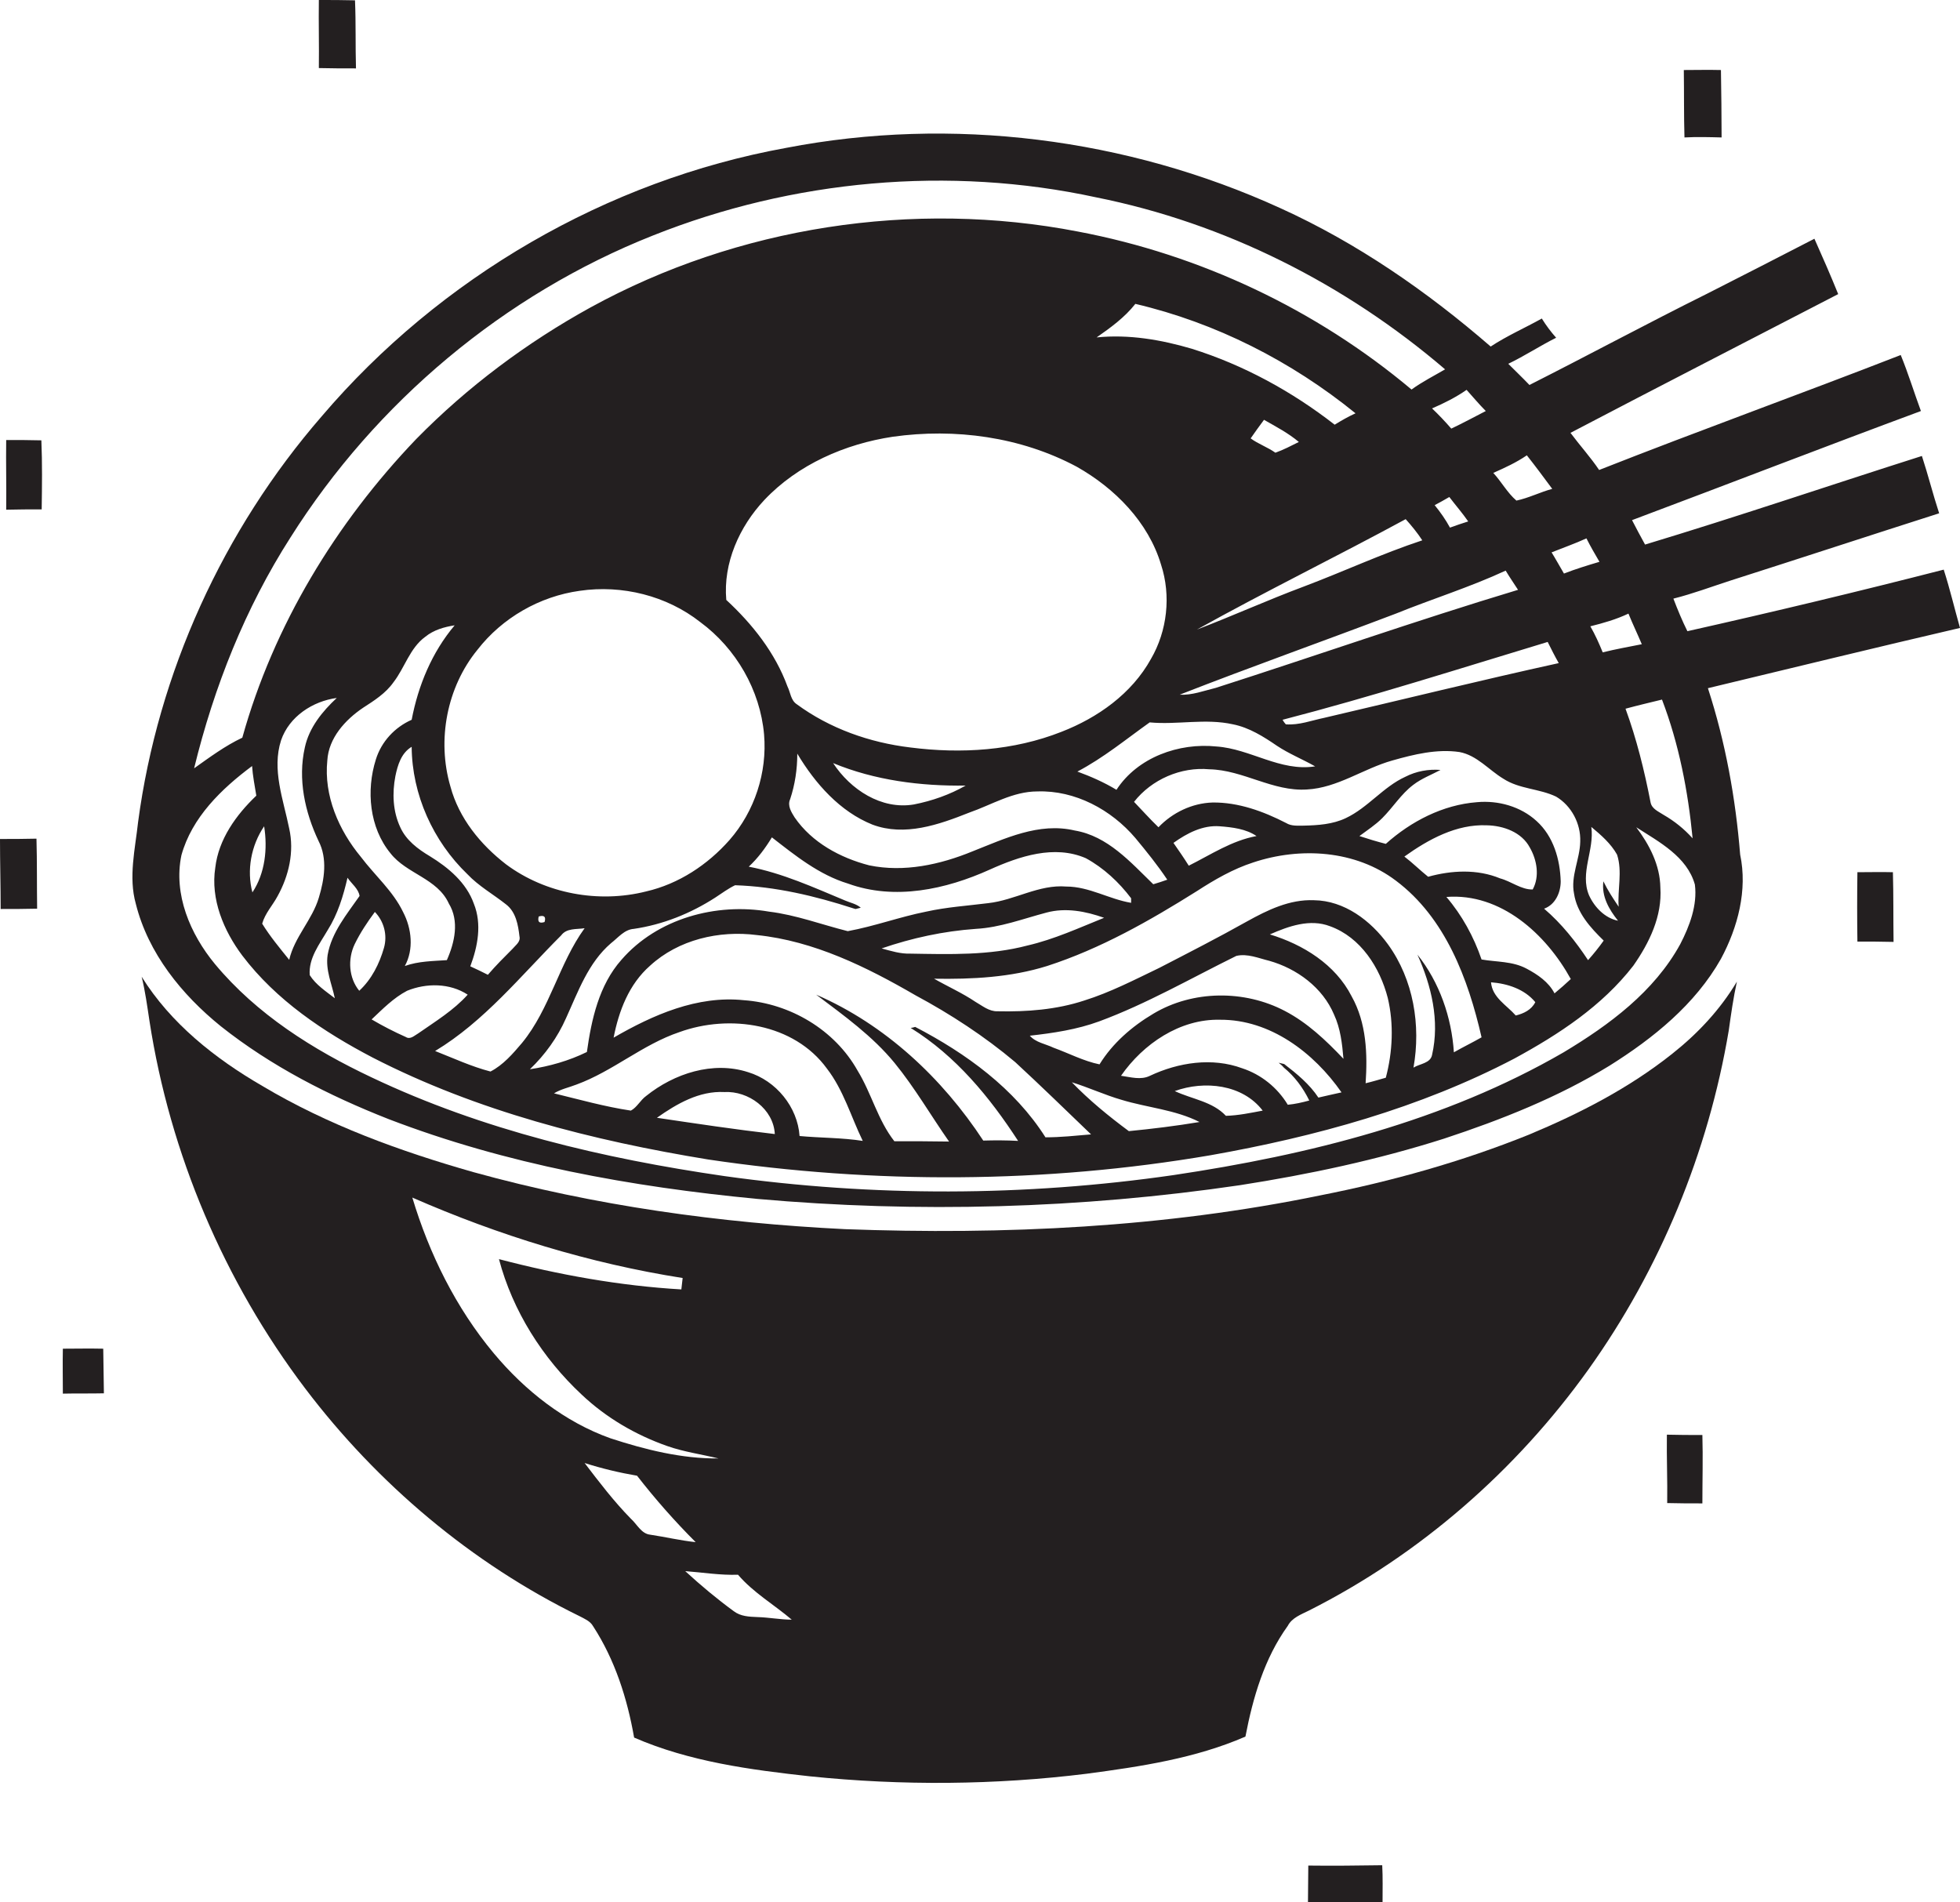
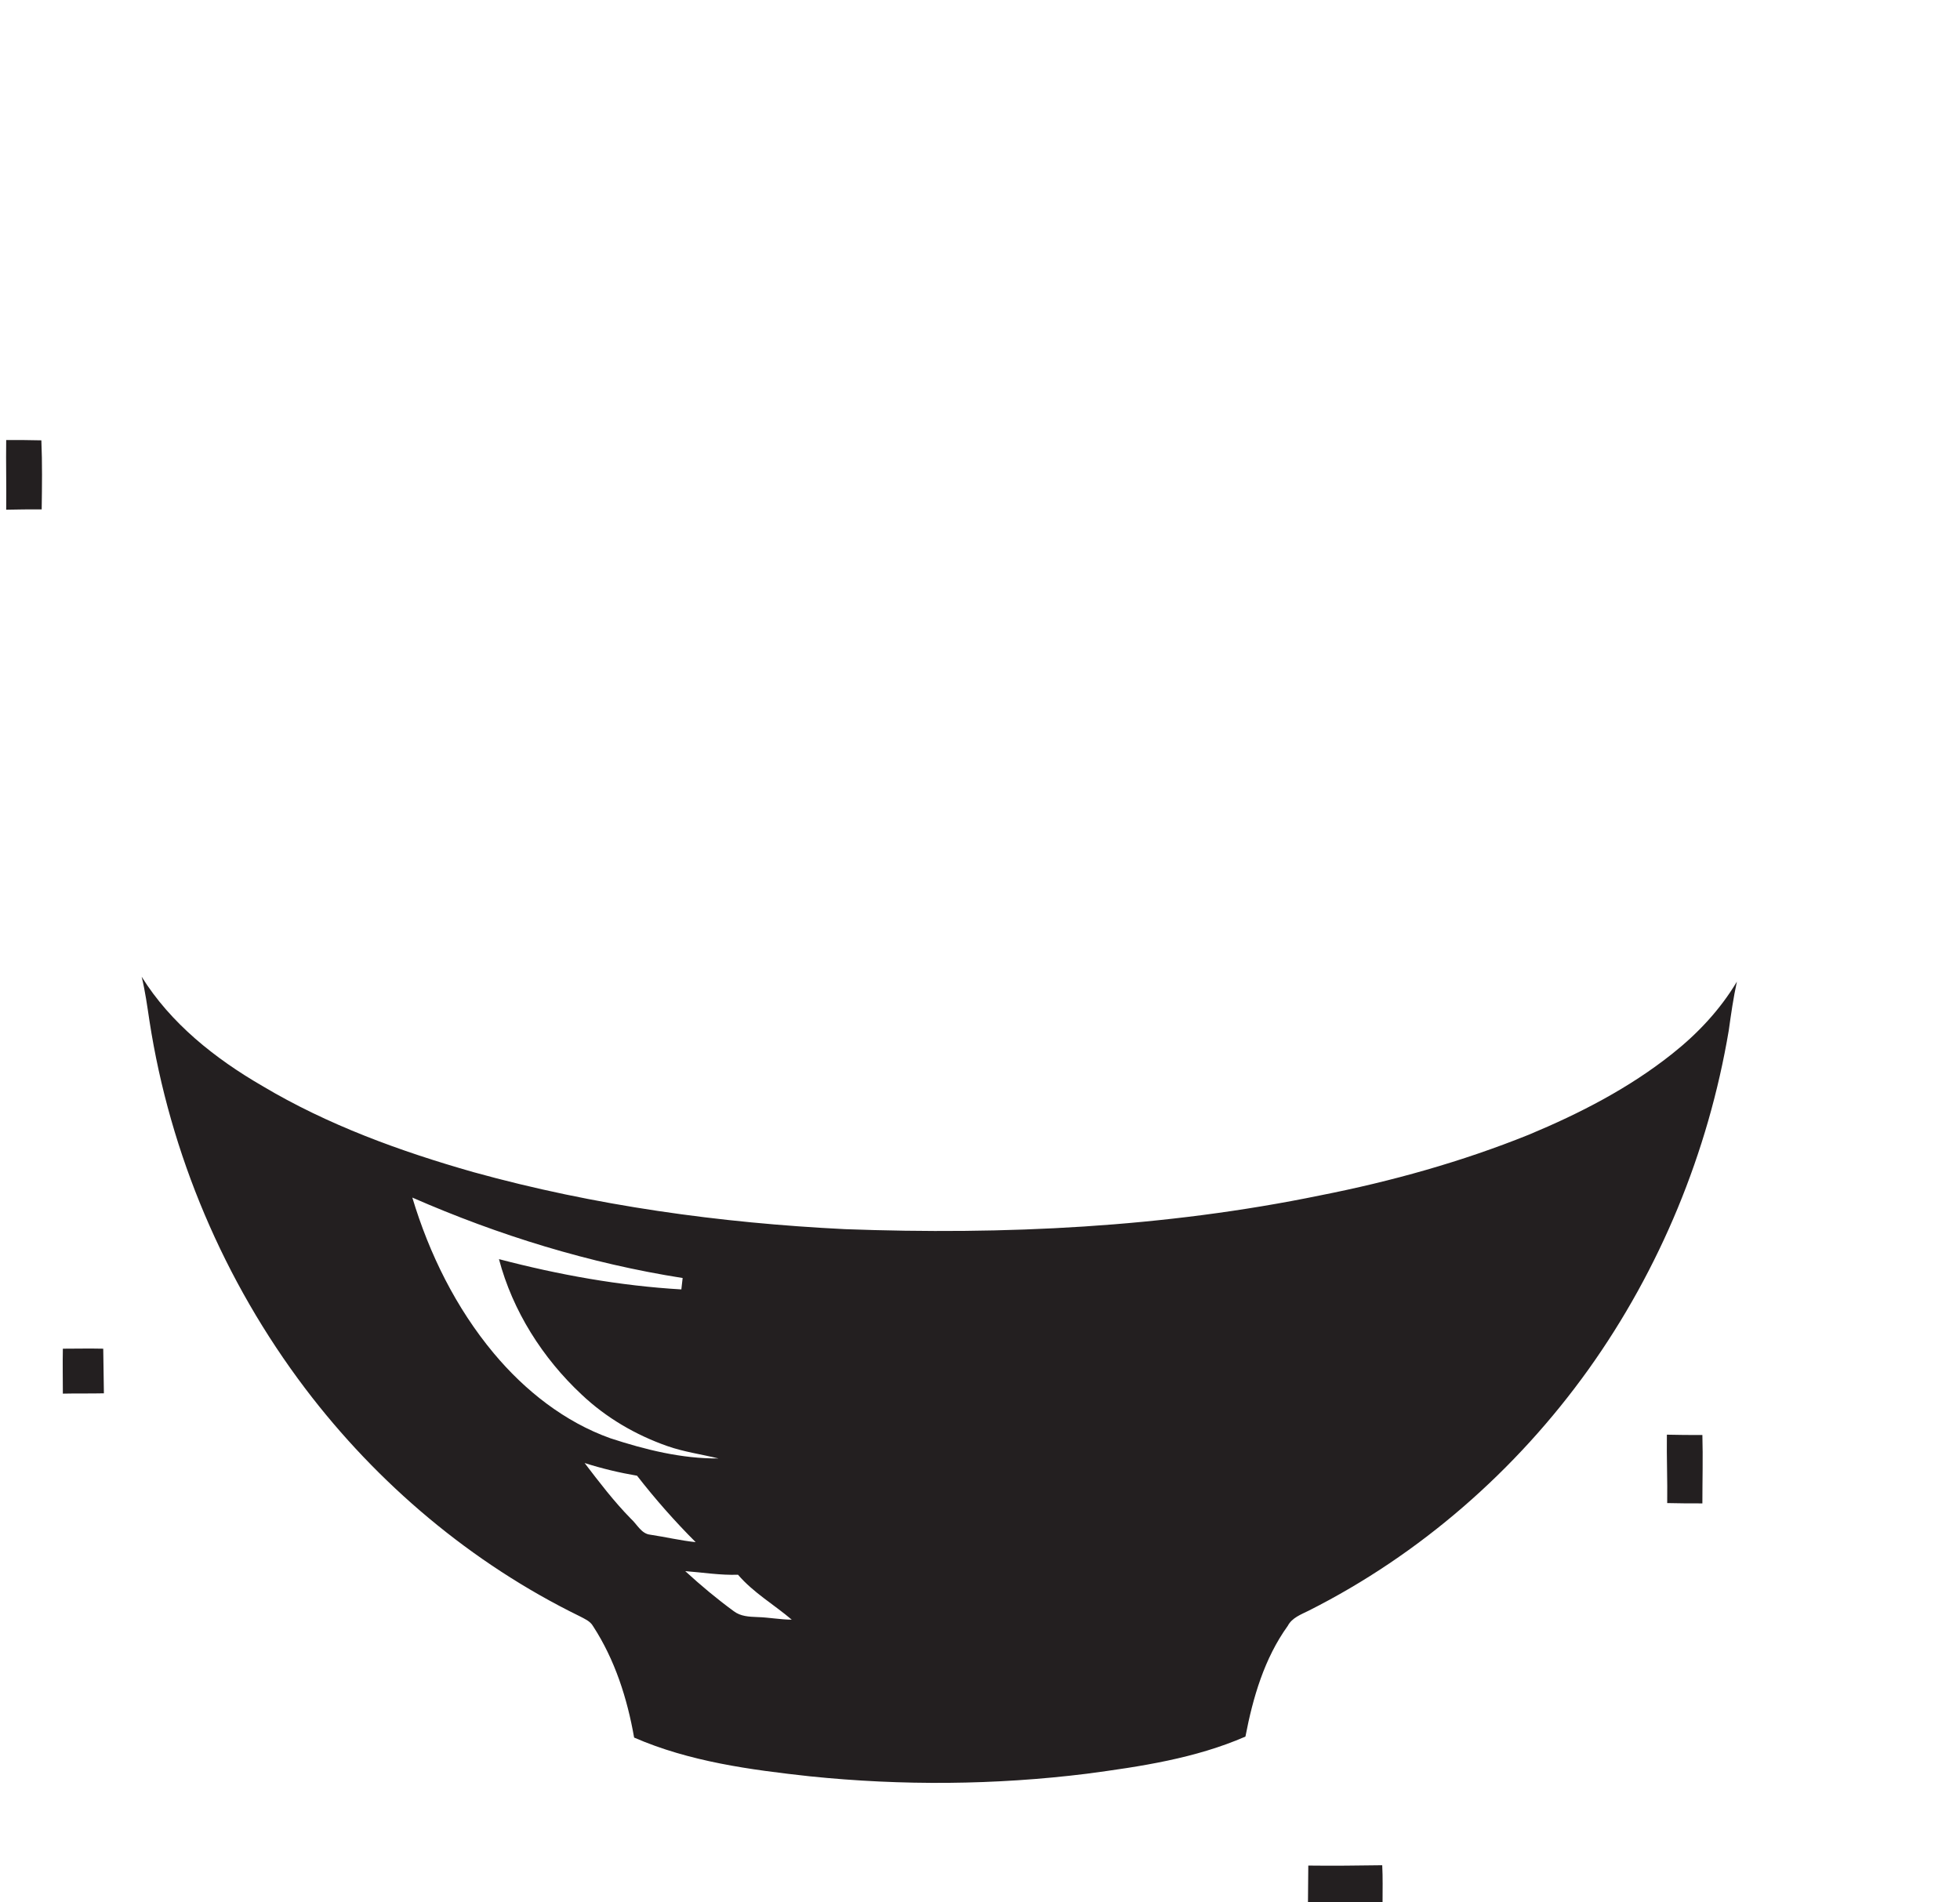
<svg xmlns="http://www.w3.org/2000/svg" version="1.1" id="Layer_1" x="0px" y="0px" viewBox="0 0 601.8 584.1" enable-background="new 0 0 601.8 584.1" xml:space="preserve">
  <g>
-     <path fill="#231F20" d="M97.9,20.9c3.8,0.1,7.6,0.1,11.4,0.1c-0.2-7,0-13.9-0.3-20.9C105.3,0,101.6,0,97.9,0   C97.8,7,98,13.9,97.9,20.9z" />
-     <path fill="#231F20" d="M528.6,42.2c0-6.9-0.1-13.8-0.2-20.7c-3.8-0.1-7.6,0-11.4,0c0.1,6.9,0,13.8,0.2,20.7   C521,42,524.8,42.1,528.6,42.2z" />
-     <path fill="#231F20" d="M524.4,211.3c25.8-6.2,51.6-12.5,77.4-18.5c-1.7-6-3.1-12-5-17.9c-26.1,6.7-52.4,13-78.7,18.9   c-1.6-3.2-3-6.6-4.3-10c6-1.5,11.8-3.7,17.7-5.6c21.3-6.8,42.6-13.8,63.9-20.6c-1.9-5.8-3.4-11.8-5.3-17.6   c-28.3,9-56.5,18.6-85,27.2c-1.4-2.5-2.7-5-4-7.5c29.6-11.1,59-22.5,88.7-33.5c-2.1-5.7-3.9-11.6-6.2-17.2   c-30.8,12-61.9,23.2-92.6,35.3c-2.7-4-5.9-7.5-8.8-11.4c27.3-14.3,54.8-28.4,82.2-42.6c-2.3-5.7-4.8-11.4-7.3-17   c-11,5.7-22,11.3-33,16.9c-18.3,9.1-36.3,18.8-54.5,28c-2.1-2.2-4.3-4.3-6.5-6.5c5-2.4,9.7-5.5,14.7-8c-1.6-1.8-3.1-3.8-4.4-5.9   c-5.2,2.9-10.7,5.3-15.7,8.6c-19.5-16.9-41-31.8-64.6-42.5c-47.1-21.5-100.9-28.3-151.7-18.5c-55.1,10-106.3,39.8-142.6,82.4   c-30.3,34.9-50.3,78.8-56.4,124.6c-0.9,8.3-3,16.9-0.7,25.1c3.8,15.2,14.1,27.9,26.1,37.6c15.5,12.3,33.2,21.3,51.5,28.5   c36.2,13.9,74.6,20.8,113.1,24.5c49.4,4.4,99.3,3,148.3-4.2c21.2-3.3,42.3-7.8,62.7-14.3c17.6-5.8,35-12.7,50.8-22.4   c13.4-8.4,26.3-18.8,34.2-32.8c5.2-9.7,8.2-21.1,5.9-32C532.9,245.1,529.8,227.9,524.4,211.3z M510.3,214.8   c5.2,13.6,8,28.1,9.4,42.6c-2.6-2.9-5.6-5.3-8.9-7.2c-1.5-1-3.6-1.8-4-3.8c-1.9-9.8-4.3-19.5-7.7-28.8   C502.8,216.6,506.6,215.7,510.3,214.8z M504.1,197.8c-4,0.8-8,1.5-12,2.5c-1.1-2.7-2.3-5.4-3.8-8c4-1,7.9-2.1,11.7-3.9   C501.3,191.6,502.8,194.7,504.1,197.8z M497,278.4c-1.7-2.5-3.4-5.1-4.7-7.8c-0.6,4.6,1.7,8.6,4.5,12.1c-4-0.8-7.2-4.1-8.9-7.8   c-2.9-6.9,1.7-13.9,0.7-21c3,2.5,6,5.1,7.9,8.5C498.2,267.6,496.6,273.1,497,278.4z M468.7,297.4c-4.3-2.3-9.2-2-13.8-2.8   c-2.4-7-6-13.6-10.8-19.2c16.7-1.3,30.6,11.4,38.2,25.2c-1.6,1.5-3.3,3-5,4.4C475.5,301.5,472.1,299.2,468.7,297.4z M471.4,307.7   c-1.2,2.4-3.6,3.5-6,4.1c-2.8-3.2-7.2-5.5-7.6-10.2C462.9,302,468.1,303.7,471.4,307.7z M439.7,323.9c-0.5,2.6-3.8,2.7-5.7,3.9   c2.3-13,0-27-7.8-37.8c-5.3-7.3-13.4-13.5-22.8-13.6c-7.4-0.3-14.2,3-20.5,6.5c-8.9,5-17.9,9.6-27,14.3c-7.5,3.6-15,7.5-23,10   c-8.5,2.8-17.6,3.5-26.6,3.3c-2.6,0.1-4.7-1.7-6.8-2.9c-4-2.7-8.5-4.7-12.7-7.1c11.7,0.2,23.5-0.4,34.7-3.9   c16.4-5.3,31.5-13.9,46-23c5.4-3.5,11.1-6.8,17.3-8.8c14.4-4.8,31.4-3.8,43.8,5.6c15.2,11.4,22.2,30.2,26.3,48.1   c-2.8,1.6-5.7,3-8.5,4.6c-0.7-10.7-4.4-21.5-11.2-30C439.5,302.6,442.1,313.4,439.7,323.9z M415,305.9c-5-9.8-14.9-15.9-25.1-19   c5.7-2.5,12.3-4.9,18.5-2.5c9.4,3.4,15.3,12.7,17.7,22c1.9,8,1.5,16.6-0.6,24.5c-2.1,0.6-4.1,1.2-6.2,1.7   C419.9,323.7,419.6,314.1,415,305.9z M394.2,327.8c3.3,2.7,5.9,6.2,7.8,10.1c-2.2,0.6-4.4,1.1-6.6,1.3c-3.2-5.3-8.2-9.3-14-11.2   c-9.2-3.4-19.6-1.8-28.3,2.3c-2.8,1.4-6,0.4-8.9,0c6.8-9.8,18.1-17.5,30.4-17.2c15.4-0.1,28.8,10.1,37.3,22.3   c-2.4,0.5-4.8,1.1-7.1,1.6c-2.7-4.1-6.6-7.3-10.5-10.3c-0.4-0.1-1.3-0.3-1.7-0.4C393.1,326.7,393.7,327.2,394.2,327.8z    M312.6,350.3c-3.6-0.2-7.1-0.2-10.7-0.1c-12.6-19.2-30.1-35.6-51.3-44.8c8.5,6.4,17.3,12.7,24.1,21c6.2,7.6,11.1,16.1,16.7,24.1   c-5.6-0.1-11.2-0.1-16.8-0.1c-5.1-6.5-7-14.7-11.3-21.7c-7-12.5-20.7-20.6-34.9-21.6c-14.3-1.5-27.9,4.5-40,11.5   c1.6-8.2,4.7-16.4,11.2-22.1c8.7-8,21.2-10.9,32.8-9.4c17.5,1.8,33.7,9.8,48.7,18.5c10.8,5.8,21.2,12.6,30.6,20.5   c7.9,7.3,15.6,14.8,23.3,22.2c-4.7,0.4-9.3,0.9-14,0.9c-9.5-15-24.4-25.8-40-33.9c-0.3,0.1-1,0.3-1.4,0.3   C293.5,324.2,303.9,336.9,312.6,350.3z M229.7,329.2c-10.8-3.5-22.7,0.4-31.3,7.3c-1.8,1.3-2.8,3.5-4.7,4.5   c-8-1.2-15.8-3.4-23.6-5.3c2.1-1.3,4.6-1.8,6.9-2.7c11.2-4.1,20.3-12.3,31.6-16.1c15.4-5.6,35.2-2.7,45.3,11.2   c5.1,6.6,7.4,14.8,11,22.2c-6.4-1-12.9-0.9-19.4-1.5C244.9,339.9,238.3,331.8,229.7,329.2z M237.9,348.2c-12.1-1.4-24.1-3.2-36.2-5   c6.1-4.3,13-8.3,20.7-7.9C229.8,334.9,237.5,340.5,237.9,348.2z M102.8,306.5c-2.7-2.1-5.8-4.1-7.7-7.1c-0.4-5.2,3-9.5,5.5-13.8   c3.1-4.9,4.8-10.5,6.1-16.1c1.2,1.8,3.4,3.4,3.7,5.6c-3.9,5.6-8.6,11.2-9.8,18.1C99.9,297.9,101.9,302.1,102.8,306.5z M85.2,275.2   c3.5-6.3,5.2-13.7,3.6-20.8c-1.8-8.9-5.4-18.1-2.5-27.1c2.5-7.3,9.7-12,17.1-13c-4.4,4.1-8.5,9.1-9.8,15.2   c-2.2,9.7,0,19.8,4.2,28.7c2.8,5.4,1.8,11.8,0.1,17.4c-2,6.8-7.5,12.1-9.1,19.1c-2.9-3.6-5.9-7.2-8.3-11.1   C81.4,280.4,83.7,278,85.2,275.2z M77.5,274c-1.8-6.8-0.4-14.4,3.6-20.3C82.2,260.6,81.4,268.1,77.5,274z M431.6,159.4   c1.8,2,3.6,4.2,5.1,6.5c-12.4,4.1-24.2,9.6-36.4,14.2c-11,4.1-21.8,9-32.8,13.2C388.7,181.5,410.4,170.9,431.6,159.4z M384,134.6   c1.3-1.9,2.7-3.8,4.1-5.7c3.7,2.1,7.5,4.1,10.7,6.8c-2.4,1.2-4.7,2.4-7.2,3.3C389.2,137.3,386.3,136.3,384,134.6z M409.8,130.4   c-13.1-10.2-27.9-18.3-43.8-23.3c-9.5-2.8-19.4-4.5-29.3-3.5c4.3-3,8.6-6.1,11.9-10.3c24.7,5.8,47.9,17.6,67.6,33.6   C414,127.9,411.9,129.1,409.8,130.4z M356.5,173.4c3.1,9.5,1.9,20.3-3.1,28.9c-5.9,10.7-16.4,18.1-27.5,22.4   c-14.7,5.8-30.8,6.8-46.4,4.8c-12.5-1.5-24.7-5.8-34.9-13.3c-1.8-1.2-1.9-3.6-2.8-5.4c-3.8-10.4-10.8-19.2-18.8-26.6   c-1-11.3,4-22.5,11.7-30.7c10.3-10.9,24.8-17.2,39.4-19.4c19.1-2.7,39.3,0,56.5,9.2C342.3,149.9,352.6,160.3,356.5,173.4z    M403.8,235.3c-10.7,1.7-19.9-5.4-30.3-6.1c-11.5-1.2-24.2,3.3-30.7,13.3c-3.8-2.3-7.9-4.1-12-5.6c8-4.2,14.9-9.9,22.2-15.1   c8.5,0.8,17.1-1.3,25.6,0.6c5,1,9.4,3.8,13.5,6.6C395.7,231.4,399.9,233.1,403.8,235.3z M393.8,221c27.4-7.1,54.3-15.7,81.4-23.9   c1.1,2.2,2.2,4.4,3.4,6.5c-24.1,5.3-48,11.2-72,16.8c-3.9,0.8-7.7,2.3-11.8,2C394.5,222.1,394,221.4,393.8,221z M267.9,253.2   c9.9,3.7,20.4,0,29.7-3.7c6.9-2.4,13.4-6.5,20.9-6.5c11.6-0.4,22.7,5.6,30.1,14.3c3.4,4.1,6.8,8.3,9.8,12.8c-1.4,0.5-2.9,1-4.3,1.4   c-7-6.8-14-14.8-24.1-16.5c-11-2.6-21.5,2.5-31.4,6.4c-10,4.1-21,6.5-31.7,4.3c-8.9-2.3-17.6-7-22.9-14.7c-1-1.6-2.3-3.6-1.4-5.6   c1.5-4.5,2.2-9.2,2.2-14C250.3,240.6,257.9,249.2,267.9,253.2z M255.8,234.3c12.8,5.3,26.9,7.1,40.7,6.9   c-4.9,2.8-10.3,4.7-15.9,5.8C270.6,248.7,261.1,242.4,255.8,234.3z M234.6,225.5c1,11.7-2.9,23.6-10.6,32.4   c-6.7,7.6-15.6,13.5-25.6,15.8c-14.6,3.7-30.9,0.7-43-8.3c-7.9-6.1-14.5-14.2-17.1-23.9c-4.2-14.3-1.1-30.5,8.3-42   c7.6-9.8,19.1-16.4,31.4-18.1c13-1.9,26.7,1.5,37,9.6C226,199.1,233.4,211.9,234.6,225.5z M167.2,283.1c-1.6,0.5-2.2,0-1.8-1.7   C167.1,280.9,167.7,281.5,167.2,283.1z M145.5,277.5c-2.3-6.5-7.8-11.1-13.5-14.6c-3.7-2.2-7.3-4.9-9.1-8.9   c-2.3-4.9-2.5-10.5-1.5-15.7c0.7-3.4,1.8-7.1,5-9c0.1,14.7,6.6,29,17.1,39.1c3.5,3.7,8,6.2,11.9,9.3c3,2.3,3.7,6.3,4.1,9.8   c0.4,1.7-1.2,2.7-2.1,3.8c-2.6,2.6-5.2,5.2-7.6,8c-1.8-0.9-3.6-1.8-5.4-2.6C146.7,290.6,148,283.7,145.5,277.5z M126.4,221   c-5.2,2.3-9.3,6.7-11,12.2c-3,9.5-2,20.9,4.5,28.8c4.9,6.3,14.4,7.7,17.9,15.4c3.3,5.4,1.8,12-0.6,17.4c-4.3,0.3-8.7,0.3-12.9,1.8   c2.8-5.1,2.1-11.5-0.5-16.5c-3.1-6.5-8.7-11.3-13-17c-6.8-8.2-11.4-18.8-10.3-29.6c0.4-6.9,5.5-12.5,11-16.2   c3.4-2.2,6.9-4.4,9.3-7.8c3.5-4.5,5-10.5,9.8-14c2.6-2.1,5.8-3,9-3.5C132.6,200.3,128.4,210.5,126.4,221z M108.9,289.9   c1.7-3.5,3.9-6.8,6.2-9.9c2.8,2.9,3.9,7.1,2.8,11c-1.4,4.9-3.8,9.7-7.6,13.2C107.1,300.3,106.7,294.5,108.9,289.9z M125,304.2   c5.9-2.4,13.1-2.4,18.6,1.2c-4.3,4.8-9.9,8.2-15.2,11.9c-1.1,0.6-2.4,2-3.8,1.1c-3.6-1.6-7.1-3.4-10.5-5.4   C117.5,309.8,120.8,306.4,125,304.2z M172.3,287.2c1.7-2.3,4.7-1.8,7.2-2.2c-7.9,10.9-10.6,24.7-19.2,35.2   c-2.8,3.3-5.8,6.8-9.7,8.8c-5.8-1.5-11.4-4.1-17-6.3C148.7,313.6,159.9,299.6,172.3,287.2z M173.8,312.6c3.7-8.1,6.8-17,13.8-23   c2.2-1.7,4.1-4.2,7-4.4c8.9-1.3,17.4-4.7,25-9.6c2-1.3,4-2.8,6.1-3.8c12.4,0.4,24.6,3.3,36.3,7.1l0.7,0.2c0.4-0.1,1.2-0.3,1.6-0.4   c-1.4-1.2-3.2-1.5-4.8-2.2c-9.6-4-19.2-8.4-29.6-10.4c2.8-2.6,5.1-5.7,7.1-9c7.2,5.6,14.5,11.5,23.4,14.2c14.3,5.2,30,1.8,43.5-4.3   c9.1-4.1,19.8-7.7,29.5-3.5c5.5,3,10.2,7.4,13.9,12.3c0,0.3,0,1,0,1.4c-6.7-1.1-12.9-5-19.9-5c-8.4-0.7-15.8,4.2-24,5.1   c-6.3,0.8-12.7,1.2-19,2.6c-8.1,1.6-15.9,4.5-24.1,6c-8-2-15.9-5-24.2-6c-16.2-2.8-34.3,2.1-45.3,14.8c-6.9,7.8-9.2,18.3-10.6,28.3   c-5.5,2.7-11.5,4.4-17.5,5.3C167.4,323.8,171.2,318.5,173.8,312.6z M339,281.8c-7.7,3.1-15.3,6.6-23.5,8.5c-11.7,3.1-24,2.7-36,2.5   c-3,0.1-5.9-0.8-8.8-1.6c9.3-3.2,19-5.3,28.9-6c7.5-0.4,14.5-3.1,21.7-5C327.2,278.6,333.4,279.8,339,281.8z M329.1,332.3   c5.2,1.6,10.1,3.9,15.3,5.4c7.9,2.4,16.4,3,23.9,6.8c-7.2,1.2-14.5,2.1-21.7,2.8C340.4,342.7,334.4,337.8,329.1,332.3z M360.7,335   c9.1-3.3,20.8-2.1,27,6c-3.7,0.7-7.5,1.5-11.3,1.6C372.3,338.2,366,337.5,360.7,335z M394.5,310.4c-12.4-6.5-28.2-6.4-40.3,0.8   c-6.6,3.9-12.6,9.1-16.6,15.6c-4.9-1-9.4-3.4-14.1-5.1c-2.5-1.2-5.5-1.6-7.3-3.7c7.2-0.8,14.5-1.9,21.3-4.4   c14.6-5.4,28.1-13.2,42.1-20.1c3.4-0.8,6.8,0.7,10.1,1.5c8.5,2.4,16.4,8.2,19.9,16.5c2,4.3,2.5,9,2.9,13.6   C407.1,319.4,401.4,314,394.5,310.4z M360.3,258.8c4.2-3,9-5.5,14.2-5.1c3.9,0.3,8.1,0.8,11.3,3c-7.6,1.4-14,5.7-20.8,9.1   C363.5,263.4,361.9,261.1,360.3,258.8z M431.2,263c7.4-5.3,16-10,25.3-9.6c5.1,0.1,10.7,2.1,13.2,6.8c2.2,3.8,3.1,8.9,0.9,12.9   c-3.5,0.1-6.6-2.5-10-3.4c-7-2.9-14.9-2.5-22.1-0.5C436,267.2,433.7,264.9,431.2,263z M474.1,279c3.4-1.2,5.1-4.9,5.1-8.4   c-0.2-6.7-2.2-13.8-7.4-18.5c-4.9-4.5-11.8-6.4-18.3-5.8c-10.5,0.8-20.3,5.9-28,12.8c-2.7-0.7-5.4-1.5-8.1-2.4   c2.4-1.8,4.9-3.4,7-5.5c3.3-3.3,5.8-7.4,9.5-10.2c2.6-2,5.6-3.1,8.4-4.6c-3.7-0.3-7.5,0.4-10.8,2.1c-6.8,3.1-11.5,9.5-18.3,12.7   c-4,1.9-8.5,2.2-12.9,2.3c-1.8,0-3.8,0.2-5.4-0.8c-7-3.6-14.7-6.4-22.6-6.3c-6.3,0.2-12.3,3.1-16.6,7.6c-2.6-2.5-5-5.2-7.5-7.8   c5.4-6.9,14.4-10.8,23.1-10c10.4,0.2,19.5,6.9,30,6.2c9.4-0.5,17.3-6.4,26.2-8.9c6.7-1.9,13.7-3.6,20.6-2.6c5.4,1,9,5.5,13.5,8.2   c4.9,3.2,11,3,16.2,5.5c4.7,2.8,7.6,8.3,7.4,13.8c-0.1,5.4-3,10.6-1.9,16c0.9,5.9,5,10.4,9.1,14.4c-1.5,2.1-3.1,4.1-4.8,6   C483.9,289.2,479.5,283.6,474.1,279z M487.1,165.3c1.2,2.4,2.6,4.8,4,7.2c-3.7,1.1-7.3,2.2-10.9,3.6c-1.3-2.2-2.5-4.4-3.8-6.5   C479.9,168.2,483.6,166.9,487.1,165.3z M468.8,139.8c2.7,3.4,5.2,6.8,7.8,10.3c-3.7,1-7.2,2.8-11,3.6c-2.8-2.4-4.6-5.8-7.1-8.5   C462.1,143.6,465.6,142,468.8,139.8z M462.3,175.2c1.2,2,2.5,3.9,3.8,5.9c-31.2,9.4-61.9,20.2-92.8,30.1c-3.7,0.9-7.3,2.3-11.1,2.1   c22-8.6,44.3-16.5,66.4-24.9C439.7,183.9,451.3,180.3,462.3,175.2z M440.5,155.1c1.5-0.8,3-1.6,4.5-2.5c1.9,2.5,4,4.9,5.8,7.5   c-1.9,0.6-3.7,1.2-5.6,1.9C443.9,159.6,442.3,157.3,440.5,155.1z M456.2,126.2c-3.5,1.8-7,3.7-10.6,5.4c-1.9-2.2-3.9-4.3-5.9-6.2   c3.7-1.6,7.3-3.4,10.6-5.7C452.2,121.8,454.1,124.1,456.2,126.2z M89.2,165c26.2-41.5,65.6-74.6,111.3-92.7   c42.9-17.1,90.9-21.5,136.1-11.7c39.5,7.9,76.5,26.6,107.1,52.8c-3.4,2-7,3.8-10.3,6.2C404.1,95,368.5,78.2,331,71.1   c-50.6-9.8-104.5-1.5-149.7,23.3c-19.6,10.8-37.8,24.4-53.5,40.4C103.2,160.5,84,192,74.4,226.5c-5.3,2.5-10,6-14.8,9.4   C65.7,210.9,75.3,186.7,89.2,165z M515.9,289.9c-8,14.6-21.8,24.8-35.8,33.2c-36.6,21.2-78.3,31.5-119.8,37.7   c-45.7,6.6-92.2,6.7-137.9,0.3c-37.2-5.4-74.2-14.1-108.3-30.3C96.1,322.3,78.8,311.4,66,296c-7.6-9.2-12.8-21.4-10.3-33.4   c3.2-11.6,12.3-20.4,21.7-27.4c0.2,3,0.8,6,1.3,9.1c-6.2,5.9-11.6,13.4-12.6,22.1c-1.5,9.7,2.6,19.4,8.3,27   c10.4,13.7,24.9,23.4,40,31.3c32.1,16.5,67.6,25.5,103,31.3c51.1,7.6,103.4,7.4,154.3-1.3c32.2-5.7,64.3-14.5,93.3-29.7   c13.6-7.4,26.9-16.1,36.5-28.5c4.9-7,8.9-15.2,8.3-24c-0.1-6.9-3.4-13.2-7.4-18.5c7,4.5,15.6,9,18,17.6   C521.2,277.9,518.8,284.3,515.9,289.9z" />
    <path fill="#231F20" d="M1.9,135.1c-0.1,7.1,0.1,14.3,0,21.4c3.6-0.1,7.3-0.1,10.9-0.1c0.1-7.1,0.2-14.2-0.1-21.2   C9.1,135.1,5.5,135.1,1.9,135.1z" />
-     <path fill="#231F20" d="M0,257.6c0,7.2,0.2,14.4,0.2,21.5c3.7,0,7.4,0,11.2-0.1c-0.1-7.2,0-14.3-0.2-21.5   C7.4,257.6,3.7,257.6,0,257.6z" />
-     <path fill="#231F20" d="M570.3,267.8c-0.1,7.1-0.1,14.2,0,21.3c3.7,0,7.4,0,11.1,0.1c-0.1-7.2,0-14.3-0.2-21.4   C577.6,267.7,574,267.8,570.3,267.8z" />
    <path fill="#231F20" d="M513.5,323.5c-13.3,10.6-28.5,18.4-44.1,24.9c-20.6,8.3-42.1,14.3-63.9,18.6c-48,9.9-97.2,12.2-146,10.4   c-38.5-1.9-76.9-7.2-114.1-17.5c-22.5-6.4-44.8-14.5-64.9-26.5c-14.5-8.4-28.1-19.2-37-33.5c1.1,4.5,1.7,9,2.4,13.6   c6.3,40.8,22.9,79.9,47.8,112.8c22.2,29.3,51.1,53.7,84.2,69.9c1.5,0.8,3.3,1.5,4.2,3.1c6.7,10.3,10.5,22.2,12.6,34.2   c17,7.4,35.7,9.9,54,11.9c28.2,2.9,56.8,2.7,85-0.8c16.5-2.2,33.3-4.7,48.7-11.4c2.3-12,5.8-24,13-34c1.3-2.5,4.1-3.5,6.5-4.7   c34.1-17.2,63.6-43,85.8-74c22-30.8,36.8-66.7,43.1-104.1c0.7-5,1.4-10,2.5-15C528.1,310.1,521.2,317.4,513.5,323.5z M151.6,415.5   c-11.6-13.9-19.8-30.5-25-47.8c26.5,11.6,54.4,20.2,83,24.7c-0.1,0.9-0.3,2.6-0.4,3.5c-18.9-1.1-37.7-4.5-56-9.3   c4.2,15.9,13.4,30.4,25.4,41.6c7.5,7.1,16.6,12.4,26.3,15.8c5.1,1.8,10.4,2.5,15.7,3.8c-11.3,0.1-22.5-2.7-33.2-6.2   C173.4,436.6,161.2,427,151.6,415.5z M193.7,466.3c-5.2-5.3-9.7-11.2-14.2-17.1c5.3,1.7,10.8,3,16.1,3.9c5.6,7.2,11.6,14,18,20.4   c-4.7-0.5-9.3-1.6-14-2.3C196.9,470.9,195.6,468,193.7,466.3z M232.5,496.5c-2.5-0.1-5.1-0.2-7.2-1.8c-5.2-3.8-10.1-7.9-14.9-12.3   c5.4,0.4,10.8,1.3,16.2,1.1c4.7,5.5,11.1,9.2,16.5,13.8C239.7,497.3,236.1,496.6,232.5,496.5z" />
    <path fill="#231F20" d="M19.3,414.1c-0.1,4.6,0,9.2,0,13.8c4.2-0.1,8.4,0,12.6-0.1c-0.1-4.6-0.1-9.2-0.2-13.7   C27.5,414,23.4,414.1,19.3,414.1z" />
    <path fill="#231F20" d="M511.8,440.5c-0.1,7,0.2,14,0.1,21c3.6,0.1,7.2,0.1,10.8,0.1c0-7,0.2-14,0-21   C519,440.6,515.4,440.6,511.8,440.5z" />
    <path fill="#231F20" d="M401.7,572.8c0,3.8-0.1,7.5-0.1,11.3c7.6-0.1,15.3-0.1,22.9,0c0-3.8,0.1-7.6-0.1-11.4   C416.9,572.8,409.3,572.9,401.7,572.8z" />
  </g>
</svg>